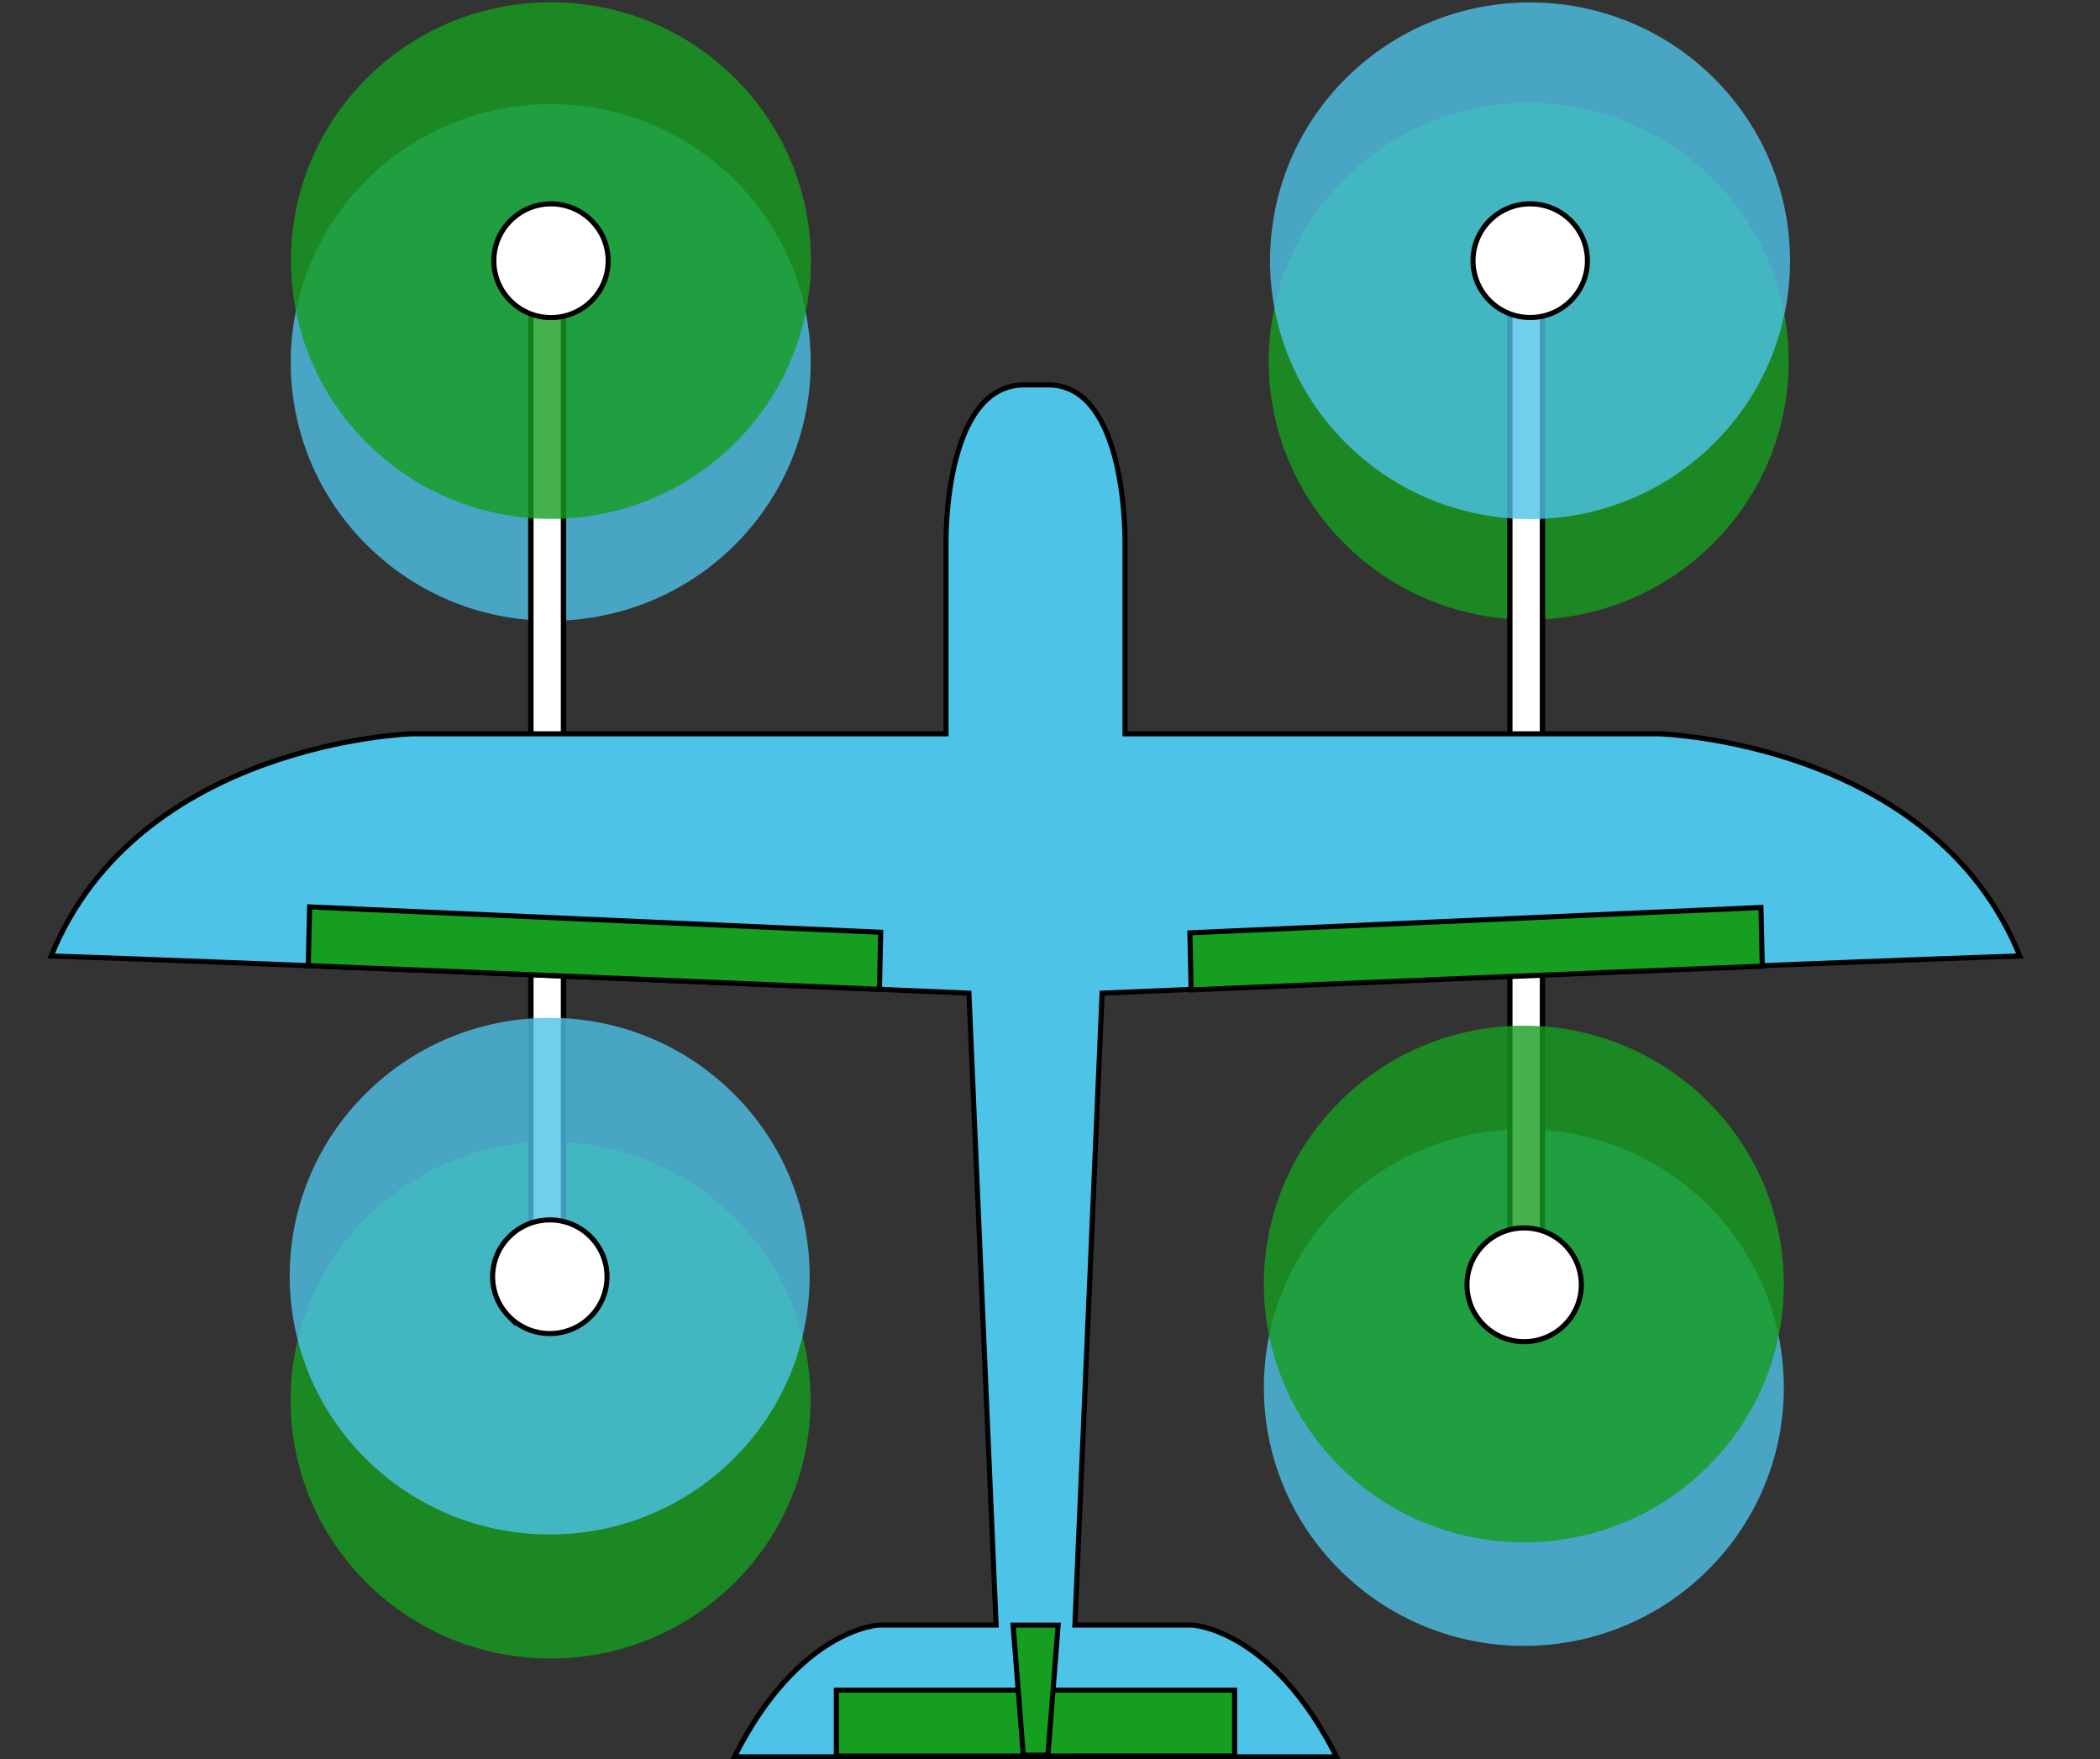
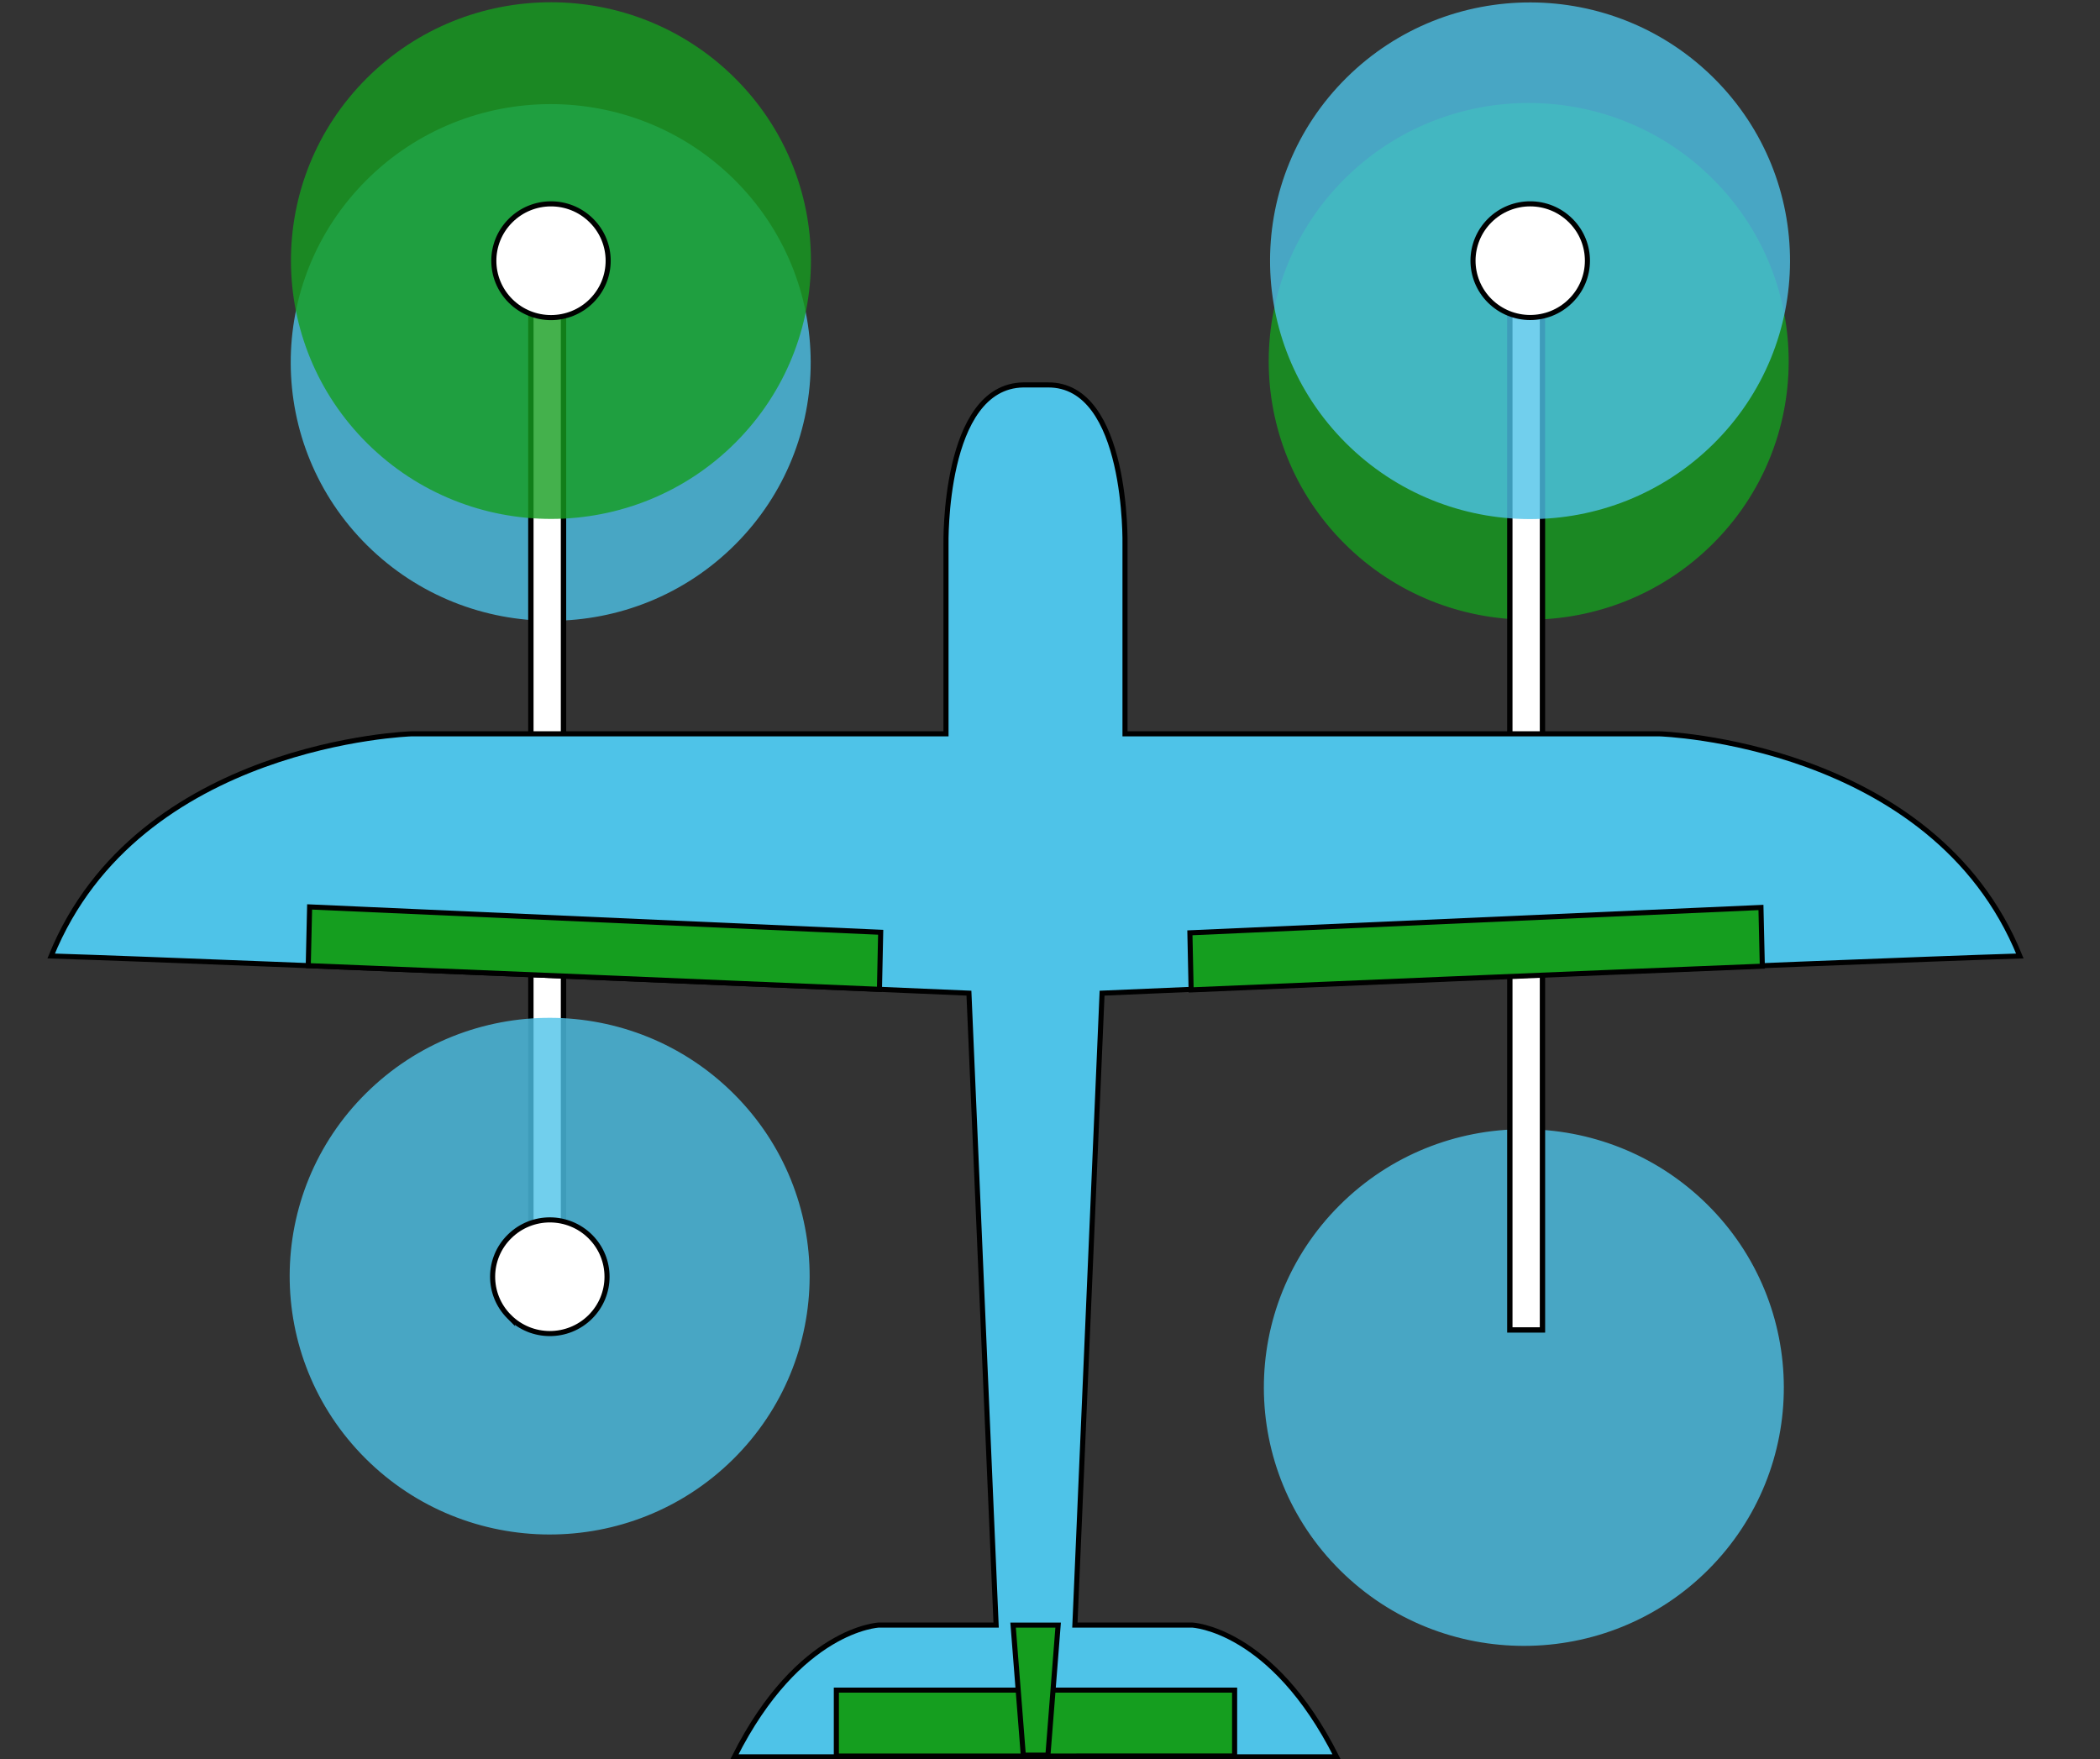
<svg xmlns="http://www.w3.org/2000/svg" xmlns:ns1="http://sodipodi.sourceforge.net/DTD/sodipodi-0.dtd" xmlns:ns2="http://www.inkscape.org/namespaces/inkscape" version="1.1" id="draw" x="0px" y="0px" viewBox="0 0 387.573 324.704" enable-background="new 0 0 387.573 324.704" xml:space="preserve" ns1:docname="VTOLPlaneOcto.svg" ns2:version="0.92.4 (unknown)">
  <rect x="0" y="0" width="387.573" height="324.704" fill="#333333" stroke="none" />
  <defs id="defs31104" />
  <ns1:namedview pagecolor="#ffffff" bordercolor="#666666" borderopacity="1" objecttolerance="10" gridtolerance="10" guidetolerance="10" ns2:pageopacity="0" ns2:pageshadow="2" ns2:window-width="2499" ns2:window-height="1385" id="namedview31102" showgrid="false" ns2:zoom="5.8145263" ns2:cx="211.34573" ns2:cy="115.91408" ns2:window-x="1920" ns2:window-y="27" ns2:window-maximized="1" ns2:current-layer="draw" />
  <title id="title31061">VTOLPlane</title>
  <g transform="matrix(0.941,0,0,0.935,53.661,-8.823)" style="opacity:0.8" id="g13148">
    <ellipse style="fill:#4ec3e8" transform="matrix(0.705,-0.709,0.709,0.705,-42.389,60.041)" cx="50.998" cy="80.988" rx="50.993" ry="51.004" id="ellipse13146" />
  </g>
  <g transform="matrix(0.941,0,0,0.935,51.762,5.238)" style="opacity:0.8" id="g13152">
-     <ellipse style="fill:#159e1f" transform="matrix(0.709,-0.705,0.705,0.709,-175.516,116.165)" cx="53.018" cy="270.783" rx="50.993" ry="51.004" id="ellipse13150" />
-   </g>
+     </g>
  <rect x="97.976" y="48.493" stroke-miterlimit="10" width="6.024" height="196.954" id="rect31063" style="fill:#ffffff;stroke:#000000;stroke-width:0.99;stroke-miterlimit:10" />
  <g transform="matrix(0.941,0,0,0.935,51.59,10.397)" style="opacity:0.8" id="g13178">
    <ellipse style="fill:#4ec3e8" transform="matrix(0.709,-0.705,0.705,0.709,-154.362,107.437)" cx="53.018" cy="240.783" rx="50.993" ry="51.004" id="ellipse13176" />
  </g>
  <g transform="matrix(0.941,0,0,0.935,52.323,0.42)" style="opacity:0.8" id="g13184">
    <ellipse style="fill:#159e1f" transform="matrix(0.705,-0.709,0.709,0.705,-20.686,52.236)" cx="52.464" cy="50.99" rx="50.993" ry="51.004" id="ellipse13182" />
  </g>
  <path ns2:connector-curvature="0" style="fill:#ffffff;stroke:#000000;stroke-width:0.938;stroke-miterlimit:10" stroke-miterlimit="10" d="m 109.144,40.699 c 4.125,4.092 4.134,10.732 0.018,14.834 -4.116,4.101 -10.796,4.109 -14.923,0.018 -4.117,-4.083 -4.135,-10.708 -0.04,-14.813 4.079,-4.113 10.741,-4.159 14.878,-0.104 0.023,0.022 0.044,0.043 0.066,0.065 z" id="path13186" />
  <g transform="matrix(0.941,0,0,0.935,54.541,-9.668)" style="opacity:0.8" id="g13160">
    <ellipse style="fill:#159e1f" transform="matrix(0.709,-0.705,0.705,0.709,12.812,194.317)" cx="241.891" cy="81.633" rx="50.993" ry="51.004" id="ellipse13158" />
  </g>
  <g transform="matrix(0.941,0,0,0.935,53.713,3.073)" style="opacity:0.8" id="g13156">
    <ellipse style="fill:#4ec3e8" transform="matrix(0.705,-0.709,0.709,0.705,-120.575,251.278)" cx="241.845" cy="270.616" rx="50.993" ry="51.004" id="ellipse13154" />
  </g>
  <rect x="278.652" y="50.403" stroke-miterlimit="10" width="6.024" height="195.044" id="rect31065" style="fill:#ffffff;stroke:#000000;stroke-width:0.986;stroke-miterlimit:10" />
  <g transform="matrix(0.941,0,0,0.935,53.713,12.016)" style="opacity:0.8" id="g13190">
-     <ellipse style="fill:#159e1f" transform="matrix(0.705,-0.709,0.709,0.705,-99.303,242.432)" cx="241.845" cy="240.616" rx="50.993" ry="51.004" id="ellipse13188" />
-   </g>
+     </g>
  <path stroke-miterlimit="10" d="m 191.111,324.234 h 55.572 c -11.92,-23.697 -26.662,-24.322 -26.662,-24.322 h -21.641 l 5.018,-116.619 c 0,0 134.565,-5.769 169.383,-6.86 -15.997,-39.445 -66.499,-41.003 -66.499,-41.003 h -98.652 v -34.923 c 0,0 0.624,-29.636 -14.272,-29.467 h -4.494 c -14.878,0.221 -14.272,29.467 -14.272,29.467 v 34.923 H 75.941 c 0,0 -50.502,1.559 -66.499,41.003 34.818,1.092 169.383,6.86 169.383,6.86 l 5.018,116.619 h -21.643 c 0,0 -14.743,0.626 -26.662,24.322 h 55.572" id="path31091" ns2:connector-curvature="0" style="fill:#4ec3e8;stroke:#000000;stroke-width:0.938;stroke-miterlimit:10" />
-   <path ns2:connector-curvature="0" style="fill:#ffffff;stroke:#000000;stroke-width:0.938;stroke-miterlimit:10" stroke-miterlimit="10" d="m 273.842,244.535 c -4.125,-4.092 -4.134,-10.732 -0.018,-14.834 4.116,-4.101 10.796,-4.109 14.923,-0.018 4.117,4.083 4.135,10.708 0.04,14.813 -4.079,4.113 -10.741,4.159 -14.878,0.104 -0.023,-0.021 -0.044,-0.043 -0.066,-0.065 z" id="path13192" />
  <path ns2:connector-curvature="0" style="fill:#ffffff;stroke:#000000;stroke-width:0.938;stroke-miterlimit:10" stroke-miterlimit="10" d="m 94.011,243.034 c 4.116,4.101 10.796,4.109 14.923,0.018 4.125,-4.092 4.134,-10.732 0.018,-14.834 -4.108,-4.093 -10.772,-4.11 -14.901,-0.039 -4.138,4.055 -4.184,10.677 -0.104,14.79 0.022,0.022 0.043,0.044 0.065,0.066 z" id="path13180" />
  <path stroke-miterlimit="10" d="m 56.891,178.216 c 36.446,1.457 81.597,3.361 105.42,4.373 l 0.226,-10.535 -105.394,-4.677 c 0,0 -0.161,6.68 -0.252,10.839 z" id="path31093" ns2:connector-curvature="0" style="fill:#159e1f;stroke:#000000;stroke-width:0.938;stroke-miterlimit:10" />
  <g transform="matrix(0.941,0,0,0.935,54.784,-0.182)" style="opacity:0.8" id="g13172">
    <ellipse style="fill:#4ec3e8" transform="matrix(0.709,-0.705,0.705,0.709,33.966,185.589)" cx="241.891" cy="51.633" rx="50.993" ry="51.004" id="ellipse13170" />
  </g>
  <path stroke-miterlimit="10" d="m 325.251,178.316 c -36.446,1.457 -81.597,3.361 -105.42,4.373 l -0.226,-10.535 105.394,-4.677 c 0,0 0.161,6.68 0.252,10.839 z" id="path31095" ns2:connector-curvature="0" style="fill:#159e1f;stroke:#000000;stroke-width:0.938;stroke-miterlimit:10" />
  <path ns2:connector-curvature="0" style="fill:#ffffff;stroke:#000000;stroke-width:0.938;stroke-miterlimit:10" stroke-miterlimit="10" d="m 289.88,40.701 c -4.116,-4.101 -10.796,-4.109 -14.923,-0.018 -4.125,4.092 -4.134,10.732 -0.018,14.834 4.108,4.093 10.772,4.11 14.901,0.039 4.138,-4.055 4.184,-10.677 0.104,-14.79 -0.022,-0.022 -0.043,-0.044 -0.065,-0.065 z" id="path13174" />
  <polygon stroke-miterlimit="10" points="232.841,311.188 232.841,324.188 154.731,324.204 154.731,311.188 " id="polygon31097" transform="matrix(0.941,0,0,0.935,8.755,20.959)" style="fill:#159e1f;stroke:#000000;stroke-miterlimit:10" />
  <polygon stroke-miterlimit="10" points="189.395,298.355 198.228,298.355 196.228,324.022 191.395,324.022 " id="polygon31099" transform="matrix(0.941,0,0,0.935,8.755,20.959)" style="fill:#159e1f;stroke:#000000;stroke-miterlimit:10" />
</svg>